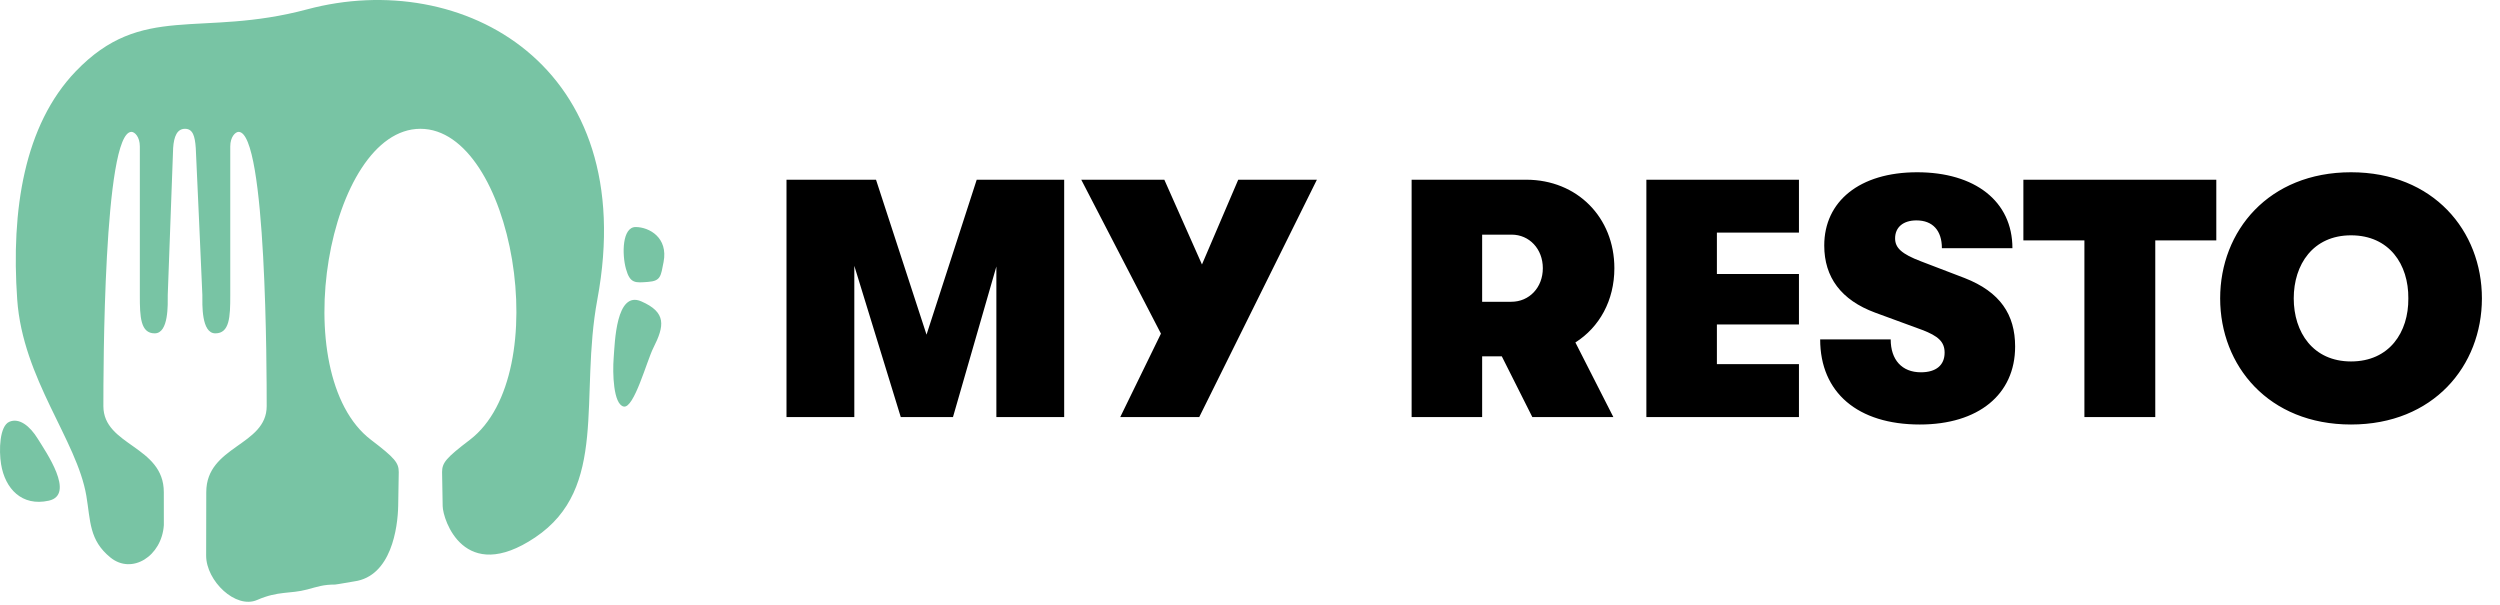
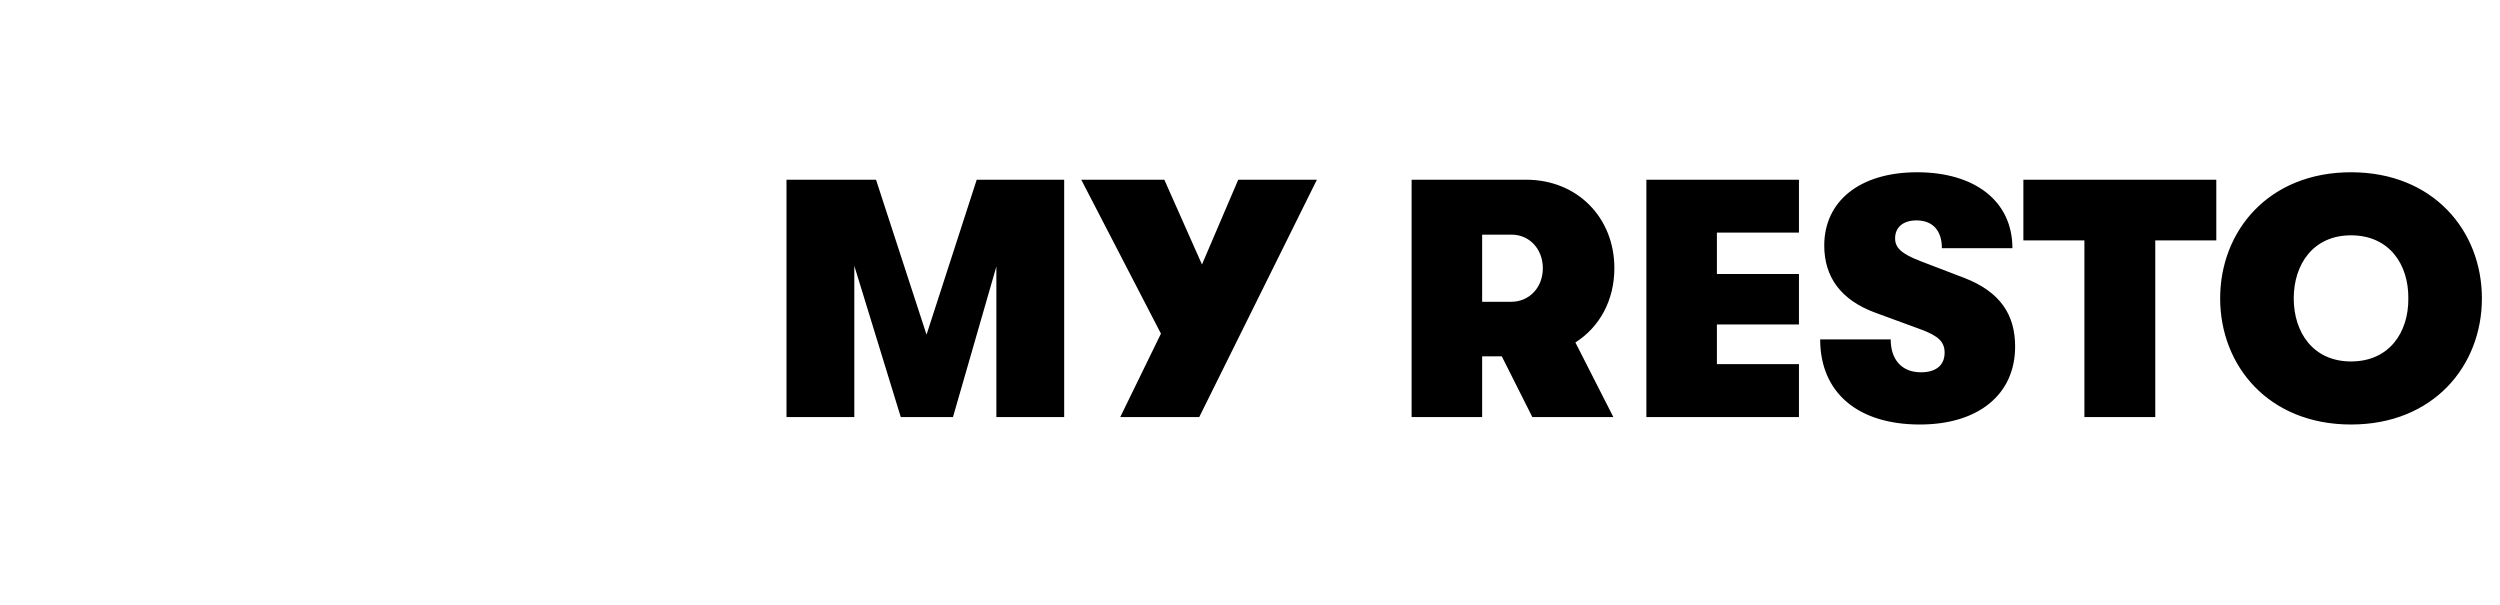
<svg xmlns="http://www.w3.org/2000/svg" width="219" height="53" viewBox="0 0 219 53" fill="none">
-   <path fill-rule="evenodd" clip-rule="evenodd" d="M11.517 11.552C9.063 11.552 9.056 32.703 9.056 35.576C9.056 39.063 14.35 39.04 14.35 43.113C14.35 44.107 14.351 45.065 14.353 45.999C14.173 48.725 11.554 50.362 9.677 48.84C7.802 47.317 7.938 45.661 7.565 43.44C6.742 38.547 1.993 33.209 1.507 26.228C0.96 18.392 2.123 10.956 6.629 6.256C12.46 0.176 17.494 3.341 26.918 0.816C40.472 -2.816 56.15 5.68 52.328 26.228C50.732 34.805 53.337 42.743 46.881 47.078C40.642 51.266 38.797 45.507 38.778 44.337L38.726 41.358C38.726 40.537 39.073 40.116 41.155 38.531C48.703 32.783 44.924 11.283 36.828 11.283C28.734 11.283 24.954 32.783 32.502 38.531C34.584 40.116 34.931 40.537 34.931 41.36C34.915 42.336 34.913 42.347 34.882 44.29C34.848 46.232 34.275 50.486 31.03 50.93C30.759 50.967 29.631 51.181 29.355 51.207C28.327 51.207 27.847 51.388 26.918 51.637C25.39 52.046 24.399 51.74 22.525 52.557C20.652 53.376 18.058 50.891 18.058 48.67C18.06 46.45 18.069 45.079 18.069 43.113C18.069 39.04 23.362 39.063 23.362 35.576C23.362 32.703 23.355 11.552 20.901 11.552C20.62 11.552 20.171 11.985 20.171 12.829V25.886C20.174 27.765 20.109 29.202 18.867 29.202C17.625 29.202 17.726 26.64 17.726 25.838C17.726 25.624 17.161 13.16 17.149 12.964C17.078 11.936 16.898 11.283 16.209 11.283C15.521 11.283 15.236 11.936 15.167 12.964C15.153 13.16 14.695 25.624 14.695 25.838C14.695 26.64 14.794 29.202 13.552 29.202C12.31 29.202 12.246 27.765 12.25 25.886V12.829C12.25 11.985 11.799 11.552 11.517 11.552ZM56.774 24.694C55.667 24.777 55.196 24.86 54.835 23.56C54.474 22.259 54.502 19.88 55.69 19.888C56.873 19.897 58.545 20.81 58.129 22.953C57.889 24.195 57.882 24.612 56.774 24.694ZM54.633 35.613C53.724 35.412 53.653 32.678 53.758 31.346C53.862 30.015 53.958 25.431 56.176 26.399C58.393 27.365 58.211 28.54 57.232 30.477C56.663 31.599 55.541 35.815 54.633 35.613ZM0.817 36.949C1.67 36.578 2.611 37.298 3.31 38.437C4.01 39.573 6.632 43.334 4.272 43.86C1.91 44.383 0.445 42.809 0.095 40.666C-0.108 39.424 -0.036 37.321 0.817 36.949Z" fill="#78C4A4" />
  <path d="M74.838 36.534H68.897V15.743H76.739L81.164 29.316L85.56 15.743H93.222V36.534H87.282V23.346L83.481 36.534H78.907L74.838 23.287V36.534ZM105.292 23.168L108.469 15.743H115.36L105.054 36.534H98.134L101.698 29.227L94.718 15.743H101.995L105.292 23.168ZM141.419 23.495C141.419 26.317 140.112 28.663 138.004 29.999L141.33 36.534H134.232L131.559 31.217H129.836V36.534H123.658V15.743H133.697C138.152 15.743 141.419 19.04 141.419 23.495ZM132.42 20.555H129.836V26.435H132.39C133.964 26.435 135.152 25.188 135.152 23.495C135.152 21.802 133.964 20.555 132.42 20.555ZM157.588 36.534H144.222V15.743H157.588V20.376H150.4V24H157.588V28.425H150.4V31.9H157.588V36.534ZM168.179 37.187C162.744 37.187 159.447 34.395 159.447 29.732H165.625C165.625 31.514 166.605 32.613 168.269 32.613C169.605 32.613 170.348 31.989 170.348 30.89C170.348 29.94 169.783 29.435 168.387 28.901L164.259 27.386C161.289 26.287 159.804 24.297 159.804 21.505C159.804 17.644 162.893 15.09 167.942 15.09C172.991 15.09 176.288 17.614 176.288 21.743H170.11C170.11 20.198 169.308 19.307 167.882 19.307C166.724 19.307 166.011 19.901 166.011 20.881C166.011 21.713 166.576 22.248 168.298 22.901L172.1 24.356C175.219 25.574 176.525 27.564 176.525 30.356C176.525 34.573 173.288 37.187 168.179 37.187ZM188.802 36.534H182.594V21.059H177.248V15.743H194.148V21.059H188.802V36.534ZM205.95 37.187C198.733 37.187 194.486 32.049 194.486 26.138C194.486 20.228 198.733 15.09 205.95 15.09C213.167 15.09 217.415 20.228 217.415 26.138C217.415 32.049 213.167 37.187 205.95 37.187ZM205.95 31.663C209.306 31.663 210.999 29.108 210.97 26.138C210.999 23.168 209.306 20.614 205.95 20.614C202.624 20.614 200.931 23.168 200.931 26.138C200.931 29.108 202.624 31.663 205.95 31.663Z" fill="black" />
</svg>